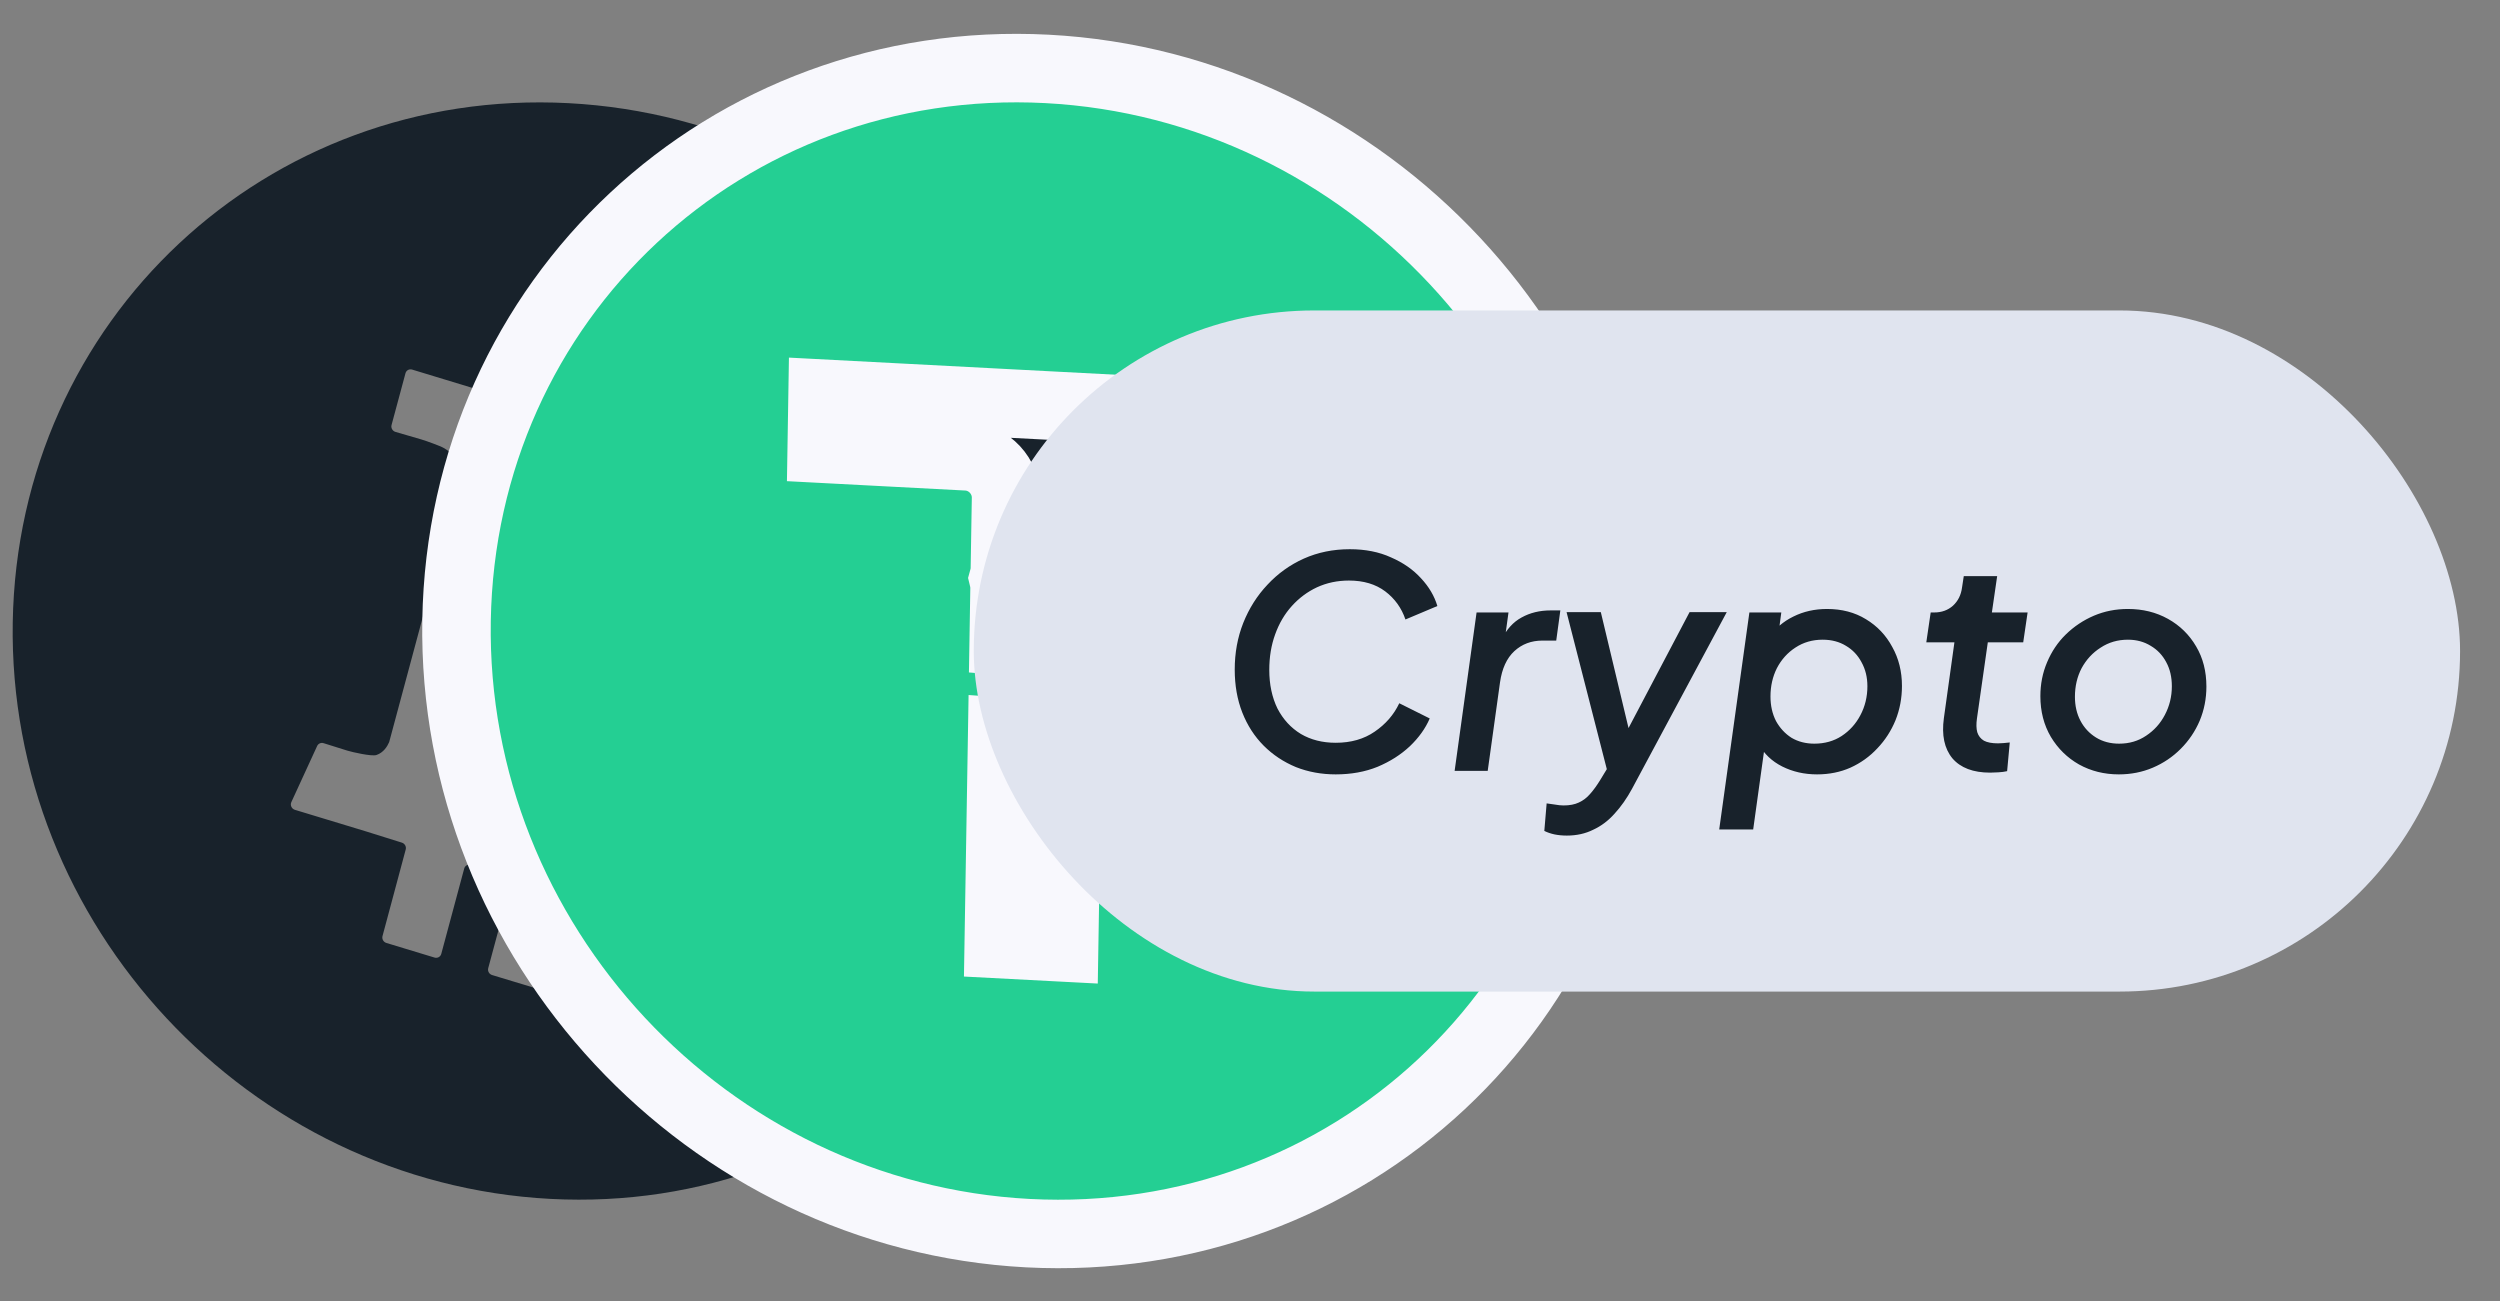
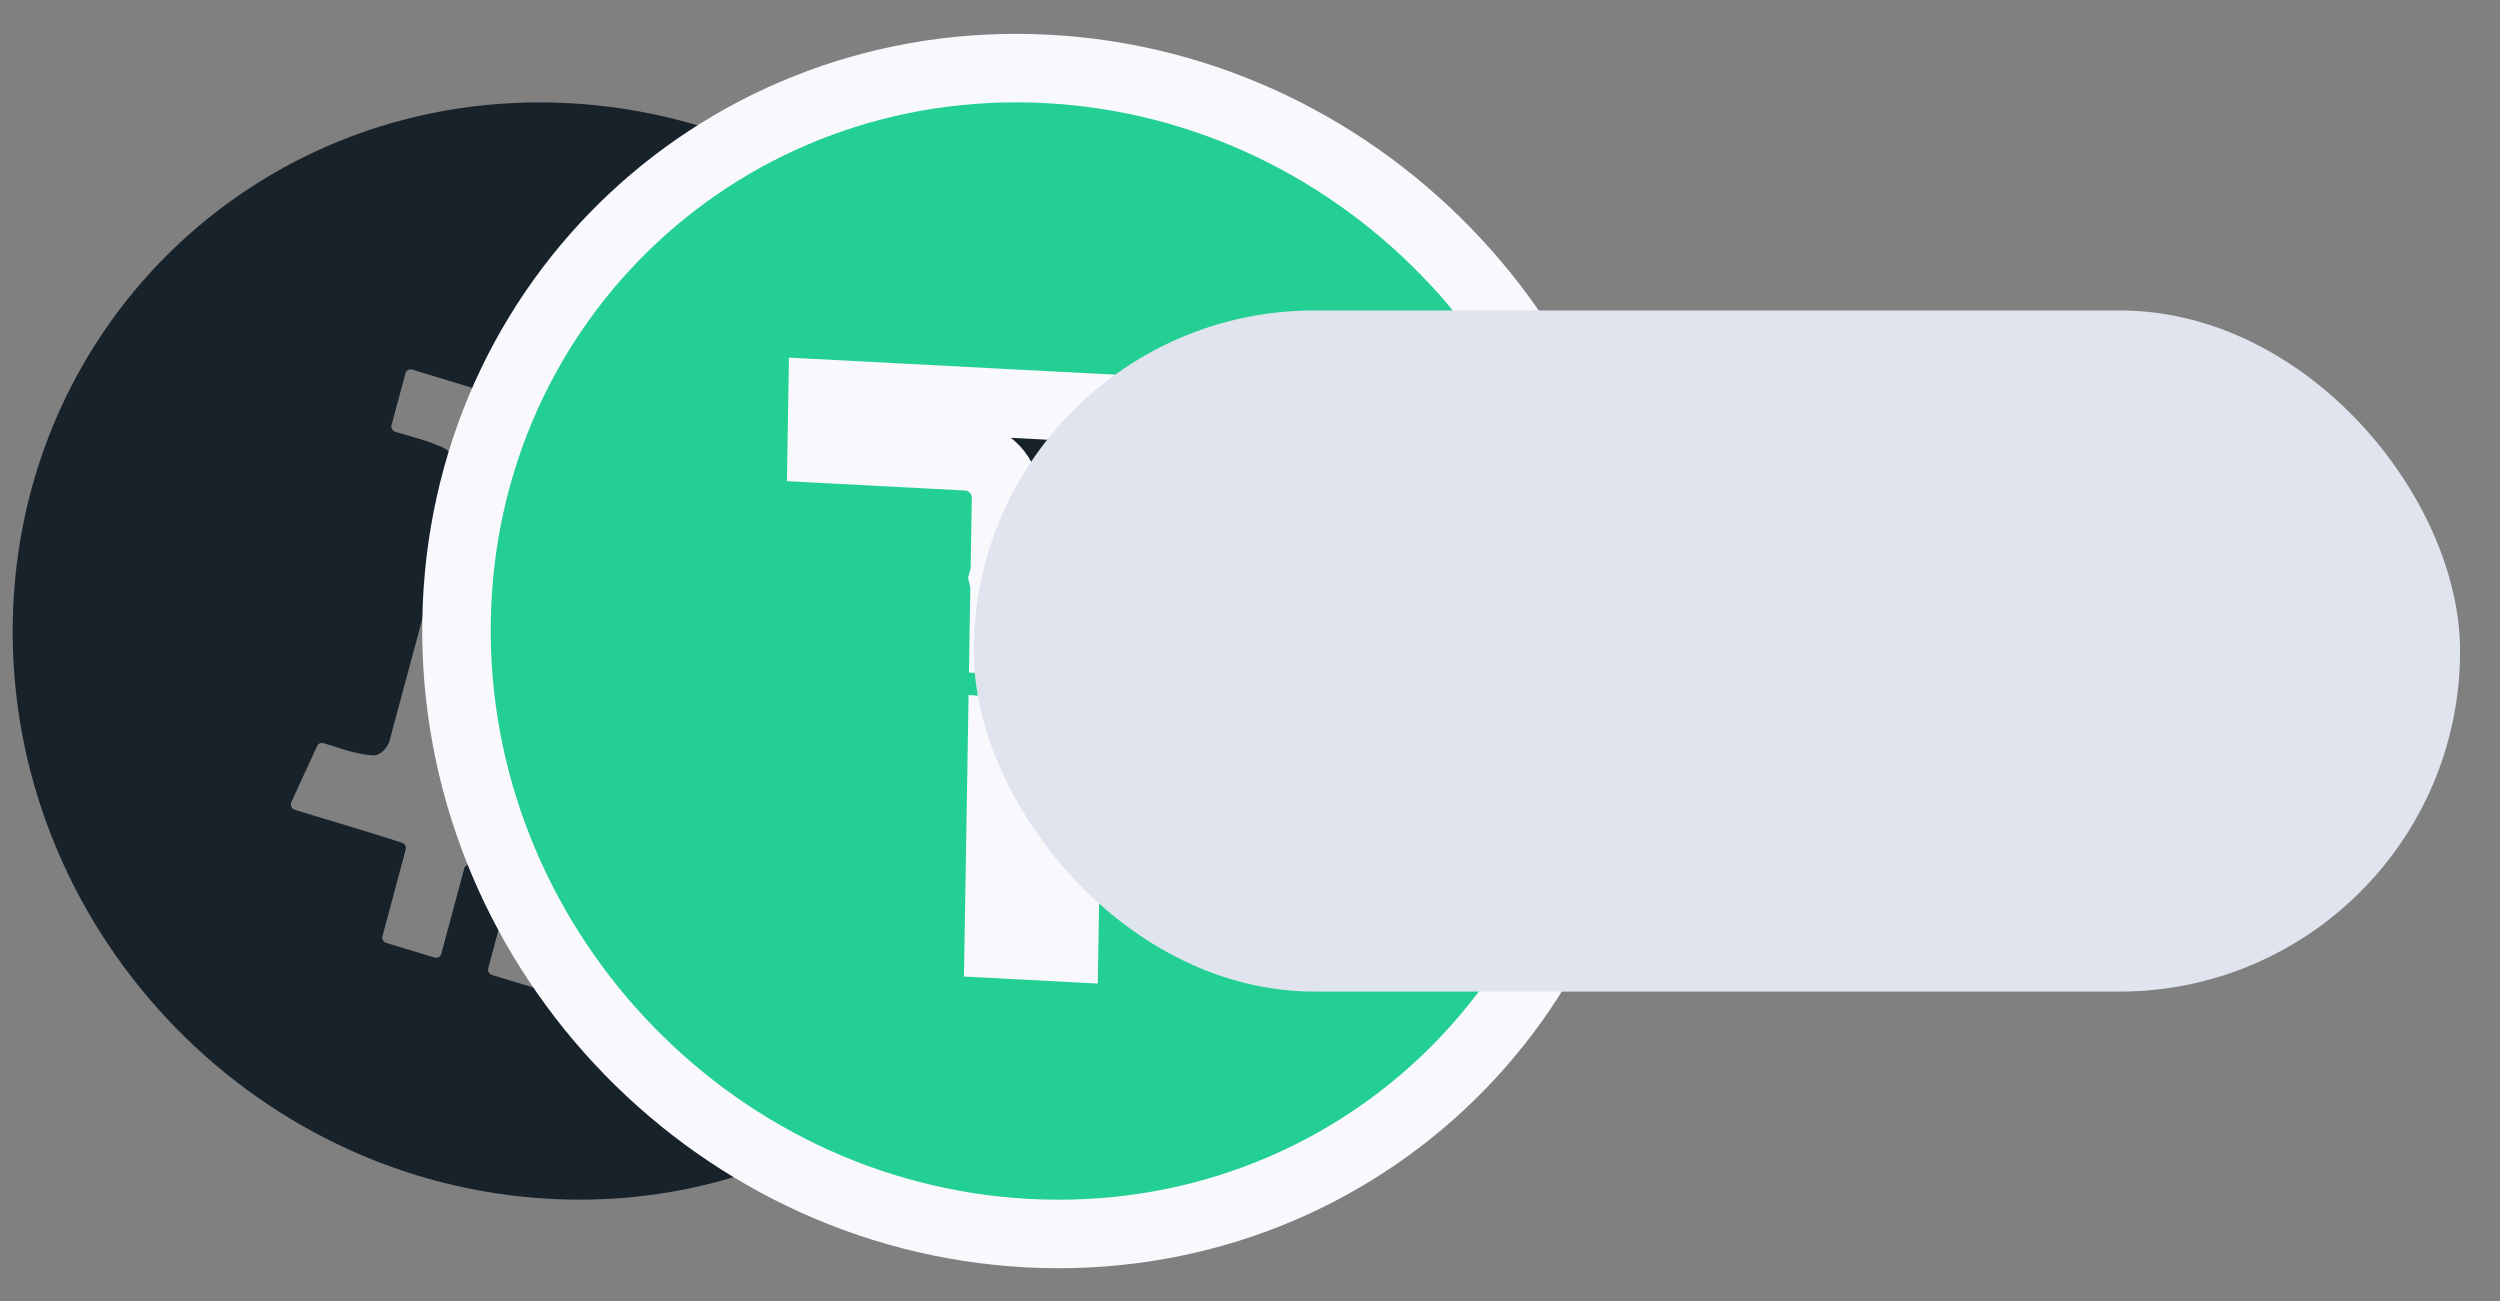
<svg xmlns="http://www.w3.org/2000/svg" width="73" height="38" viewBox="0 0 73 38" fill="none">
  <rect x="0" y="0" width="73" height="38" fill="#808080" stroke="none" />
  <path fill-rule="evenodd" clip-rule="evenodd" d="M16.074 35.008C7.257 34.545 0.227 27.009 0.372 18.173C0.518 9.337 7.782 2.55 16.599 3.012C25.417 3.474 32.446 11.011 32.301 19.847C32.156 28.683 24.891 35.47 16.074 35.008ZM23.542 17.406C23.883 15.371 22.381 14.169 20.288 13.306C20.21 13.274 20.167 13.19 20.188 13.11L20.862 10.601C20.885 10.517 20.834 10.427 20.749 10.401L19.34 9.974C19.255 9.949 19.168 9.996 19.145 10.081L18.494 12.503C18.471 12.587 18.383 12.635 18.298 12.609C17.948 12.504 17.591 12.403 17.234 12.302C17.147 12.278 17.095 12.187 17.118 12.101L17.774 9.665C17.797 9.58 17.746 9.491 17.661 9.465L16.252 9.037C16.167 9.011 16.079 9.059 16.057 9.143L15.385 11.642C15.363 11.725 15.277 11.773 15.193 11.749C14.873 11.658 14.558 11.569 14.252 11.475C14.249 11.475 14.248 11.472 14.249 11.47C14.249 11.467 14.248 11.464 14.245 11.464L12.035 10.792C11.95 10.766 11.862 10.814 11.84 10.899L11.433 12.411C11.41 12.497 11.463 12.587 11.549 12.612C11.736 12.665 12.051 12.756 12.295 12.829C12.429 12.87 12.854 13.017 12.974 13.09C13.368 13.326 13.446 13.683 13.427 13.978C13.427 13.988 13.425 13.998 13.422 14.007L12.61 17.032C12.587 17.117 12.638 17.205 12.721 17.24C12.729 17.244 12.739 17.247 12.748 17.252L12.72 17.243C12.635 17.218 12.547 17.265 12.525 17.35L11.364 21.669C11.307 21.802 11.195 21.977 10.993 22.046C10.854 22.093 10.289 21.963 10.145 21.919C9.903 21.844 9.614 21.753 9.45 21.701C9.374 21.677 9.294 21.711 9.261 21.782L8.507 23.422C8.466 23.511 8.516 23.618 8.611 23.647L10.665 24.27C11.028 24.381 11.384 24.495 11.735 24.605C11.82 24.632 11.87 24.721 11.847 24.805L11.169 27.334C11.146 27.419 11.197 27.508 11.282 27.534L12.689 27.961C12.775 27.986 12.862 27.939 12.885 27.854L13.555 25.361C13.578 25.275 13.667 25.228 13.753 25.255C14.113 25.371 14.466 25.481 14.812 25.587C14.897 25.613 14.947 25.702 14.925 25.787L14.256 28.271C14.233 28.356 14.284 28.445 14.369 28.471L15.778 28.898C15.863 28.924 15.95 28.876 15.973 28.792L16.654 26.261C16.675 26.18 16.758 26.133 16.841 26.152C19.699 26.825 21.856 26.676 22.814 24.103C23.533 22.175 22.952 20.94 21.672 20.063C21.547 19.978 21.576 19.771 21.716 19.727C22.639 19.437 23.323 18.736 23.542 17.406ZM19.51 22.737C18.966 24.77 15.641 23.609 14.344 23.201C14.258 23.174 14.209 23.085 14.232 23L15.16 19.552C15.182 19.467 15.269 19.419 15.354 19.444C16.661 19.818 20.081 20.618 19.51 22.737ZM20.135 17.197C19.642 19.032 16.913 18.077 15.816 17.727C15.731 17.7 15.682 17.611 15.705 17.526L16.537 14.428C16.56 14.344 16.646 14.296 16.732 14.32C17.838 14.631 20.65 15.283 20.135 17.197Z" fill="#18222B" />
  <path d="M31.242 17.294L31.217 18.818C30.965 18.811 30.658 18.8 30.294 18.781C29.922 18.761 29.59 18.738 29.308 18.715L29.333 17.192C29.335 17.089 29.323 16.988 29.3 16.893C29.326 16.799 29.341 16.7 29.343 16.598L29.377 14.546C29.387 13.905 28.878 13.359 28.238 13.325L23.994 13.102L24.02 11.495L36.733 12.161L36.706 13.769L32.462 13.547C31.823 13.513 31.296 14.005 31.285 14.646L31.252 16.699C31.25 16.802 31.262 16.902 31.285 16.998C31.259 17.092 31.244 17.191 31.242 17.294ZM29.265 21.371C29.545 21.392 29.87 21.413 30.233 21.431C30.602 21.451 30.913 21.464 31.173 21.474L31.072 27.667L29.163 27.567L29.265 21.371ZM13.331 18.12C13.177 27.508 20.645 35.516 30.014 36.008C39.382 36.499 47.101 29.288 47.255 19.899C47.409 10.511 39.94 2.504 30.572 2.012C21.204 1.521 13.485 8.732 13.331 18.12Z" fill="#24CF93" stroke="#F8F8FD" stroke-width="2" />
  <rect x="28.434" y="9.065" width="43.4" height="19.889" rx="9.944" fill="#E0E4EF" />
-   <path d="M39.004 22.612C38.588 22.612 38.2 22.541 37.841 22.399C37.482 22.25 37.168 22.042 36.9 21.774C36.633 21.506 36.424 21.184 36.276 20.808C36.128 20.432 36.054 20.013 36.054 19.551C36.054 19.067 36.136 18.614 36.302 18.192C36.473 17.764 36.709 17.391 37.011 17.072C37.314 16.747 37.667 16.493 38.072 16.311C38.482 16.128 38.93 16.037 39.414 16.037C39.87 16.037 40.272 16.117 40.62 16.277C40.973 16.43 41.264 16.633 41.492 16.884C41.726 17.134 41.885 17.405 41.971 17.696L41.039 18.089C40.925 17.753 40.728 17.479 40.449 17.268C40.169 17.058 39.816 16.952 39.389 16.952C39.052 16.952 38.742 17.018 38.456 17.149C38.177 17.28 37.932 17.462 37.721 17.696C37.51 17.93 37.348 18.206 37.234 18.525C37.12 18.839 37.063 19.184 37.063 19.56C37.063 19.987 37.143 20.364 37.302 20.689C37.468 21.008 37.696 21.256 37.986 21.432C38.277 21.603 38.616 21.689 39.004 21.689C39.448 21.689 39.827 21.581 40.141 21.364C40.46 21.147 40.7 20.871 40.859 20.535L41.748 20.979C41.623 21.27 41.429 21.541 41.167 21.791C40.905 22.037 40.591 22.236 40.226 22.39C39.862 22.538 39.454 22.612 39.004 22.612ZM42.475 22.51L43.116 17.884H44.048L43.92 18.816L43.843 18.679C43.991 18.377 44.188 18.16 44.433 18.029C44.678 17.893 44.96 17.824 45.279 17.824H45.562L45.442 18.705H45.04C44.715 18.705 44.442 18.808 44.219 19.013C43.997 19.218 43.857 19.523 43.8 19.928L43.441 22.51H42.475ZM45.752 24.399C45.627 24.399 45.507 24.388 45.393 24.365C45.285 24.342 45.185 24.308 45.094 24.263L45.162 23.459C45.231 23.47 45.311 23.482 45.402 23.493C45.493 23.51 45.578 23.519 45.658 23.519C45.835 23.519 45.983 23.49 46.103 23.433C46.228 23.376 46.34 23.291 46.436 23.177C46.533 23.068 46.63 22.934 46.727 22.775L47.138 22.099L47.035 22.912L45.744 17.875H46.744L47.668 21.74H47.3L49.335 17.875H50.421L47.651 23.04C47.502 23.314 47.334 23.553 47.146 23.758C46.964 23.963 46.756 24.12 46.522 24.228C46.294 24.342 46.037 24.399 45.752 24.399ZM50.201 24.22L51.082 17.884H52.014L51.886 18.842L51.655 18.611C51.837 18.349 52.074 18.146 52.365 18.004C52.661 17.856 52.989 17.782 53.348 17.782C53.781 17.782 54.16 17.881 54.485 18.081C54.816 18.28 55.072 18.551 55.255 18.893C55.443 19.229 55.537 19.608 55.537 20.03C55.537 20.384 55.474 20.717 55.349 21.031C55.223 21.338 55.047 21.612 54.819 21.851C54.596 22.091 54.334 22.279 54.032 22.416C53.736 22.547 53.411 22.612 53.057 22.612C52.687 22.612 52.347 22.535 52.04 22.381C51.738 22.228 51.51 22.011 51.356 21.732L51.561 21.569L51.193 24.22H50.201ZM52.98 21.715C53.282 21.715 53.547 21.64 53.775 21.492C54.009 21.338 54.191 21.136 54.323 20.885C54.459 20.629 54.528 20.347 54.528 20.039C54.528 19.776 54.471 19.543 54.357 19.338C54.248 19.132 54.097 18.973 53.904 18.859C53.71 18.739 53.482 18.679 53.22 18.679C52.923 18.679 52.658 18.756 52.425 18.91C52.197 19.058 52.017 19.258 51.886 19.509C51.76 19.759 51.698 20.036 51.698 20.338C51.698 20.606 51.752 20.845 51.86 21.056C51.974 21.261 52.125 21.424 52.313 21.544C52.507 21.658 52.729 21.715 52.98 21.715ZM58.112 22.561C57.616 22.561 57.248 22.421 57.009 22.142C56.775 21.857 56.693 21.467 56.761 20.971L57.069 18.756H56.248L56.376 17.884H56.479C56.695 17.884 56.878 17.819 57.026 17.687C57.174 17.551 57.263 17.374 57.291 17.157L57.342 16.824H58.317L58.163 17.884H59.206L59.078 18.756H58.044L57.727 20.979C57.704 21.139 57.707 21.273 57.736 21.381C57.77 21.489 57.835 21.572 57.932 21.629C58.029 21.68 58.166 21.706 58.343 21.706C58.4 21.706 58.454 21.703 58.505 21.698C58.562 21.692 58.622 21.686 58.685 21.68L58.608 22.518C58.534 22.535 58.448 22.547 58.351 22.552C58.26 22.558 58.18 22.561 58.112 22.561ZM61.87 22.612C61.443 22.612 61.055 22.515 60.707 22.322C60.365 22.128 60.092 21.86 59.886 21.518C59.681 21.17 59.579 20.774 59.579 20.329C59.579 19.976 59.644 19.645 59.775 19.338C59.907 19.024 60.089 18.753 60.323 18.525C60.562 18.292 60.836 18.109 61.143 17.978C61.451 17.847 61.782 17.782 62.135 17.782C62.569 17.782 62.959 17.878 63.307 18.072C63.654 18.266 63.928 18.534 64.127 18.876C64.327 19.212 64.427 19.603 64.427 20.047C64.427 20.401 64.361 20.734 64.23 21.048C64.099 21.355 63.914 21.629 63.674 21.869C63.441 22.102 63.17 22.285 62.862 22.416C62.554 22.547 62.224 22.612 61.87 22.612ZM61.879 21.715C62.175 21.715 62.437 21.638 62.665 21.484C62.899 21.33 63.081 21.128 63.213 20.877C63.349 20.62 63.418 20.341 63.418 20.039C63.418 19.771 63.364 19.537 63.255 19.338C63.147 19.132 62.996 18.973 62.802 18.859C62.608 18.739 62.386 18.679 62.135 18.679C61.839 18.679 61.574 18.756 61.34 18.91C61.106 19.058 60.921 19.258 60.784 19.509C60.653 19.759 60.588 20.039 60.588 20.347C60.588 20.609 60.642 20.843 60.75 21.048C60.858 21.253 61.01 21.415 61.203 21.535C61.397 21.655 61.622 21.715 61.879 21.715Z" fill="#18222B" />
</svg>